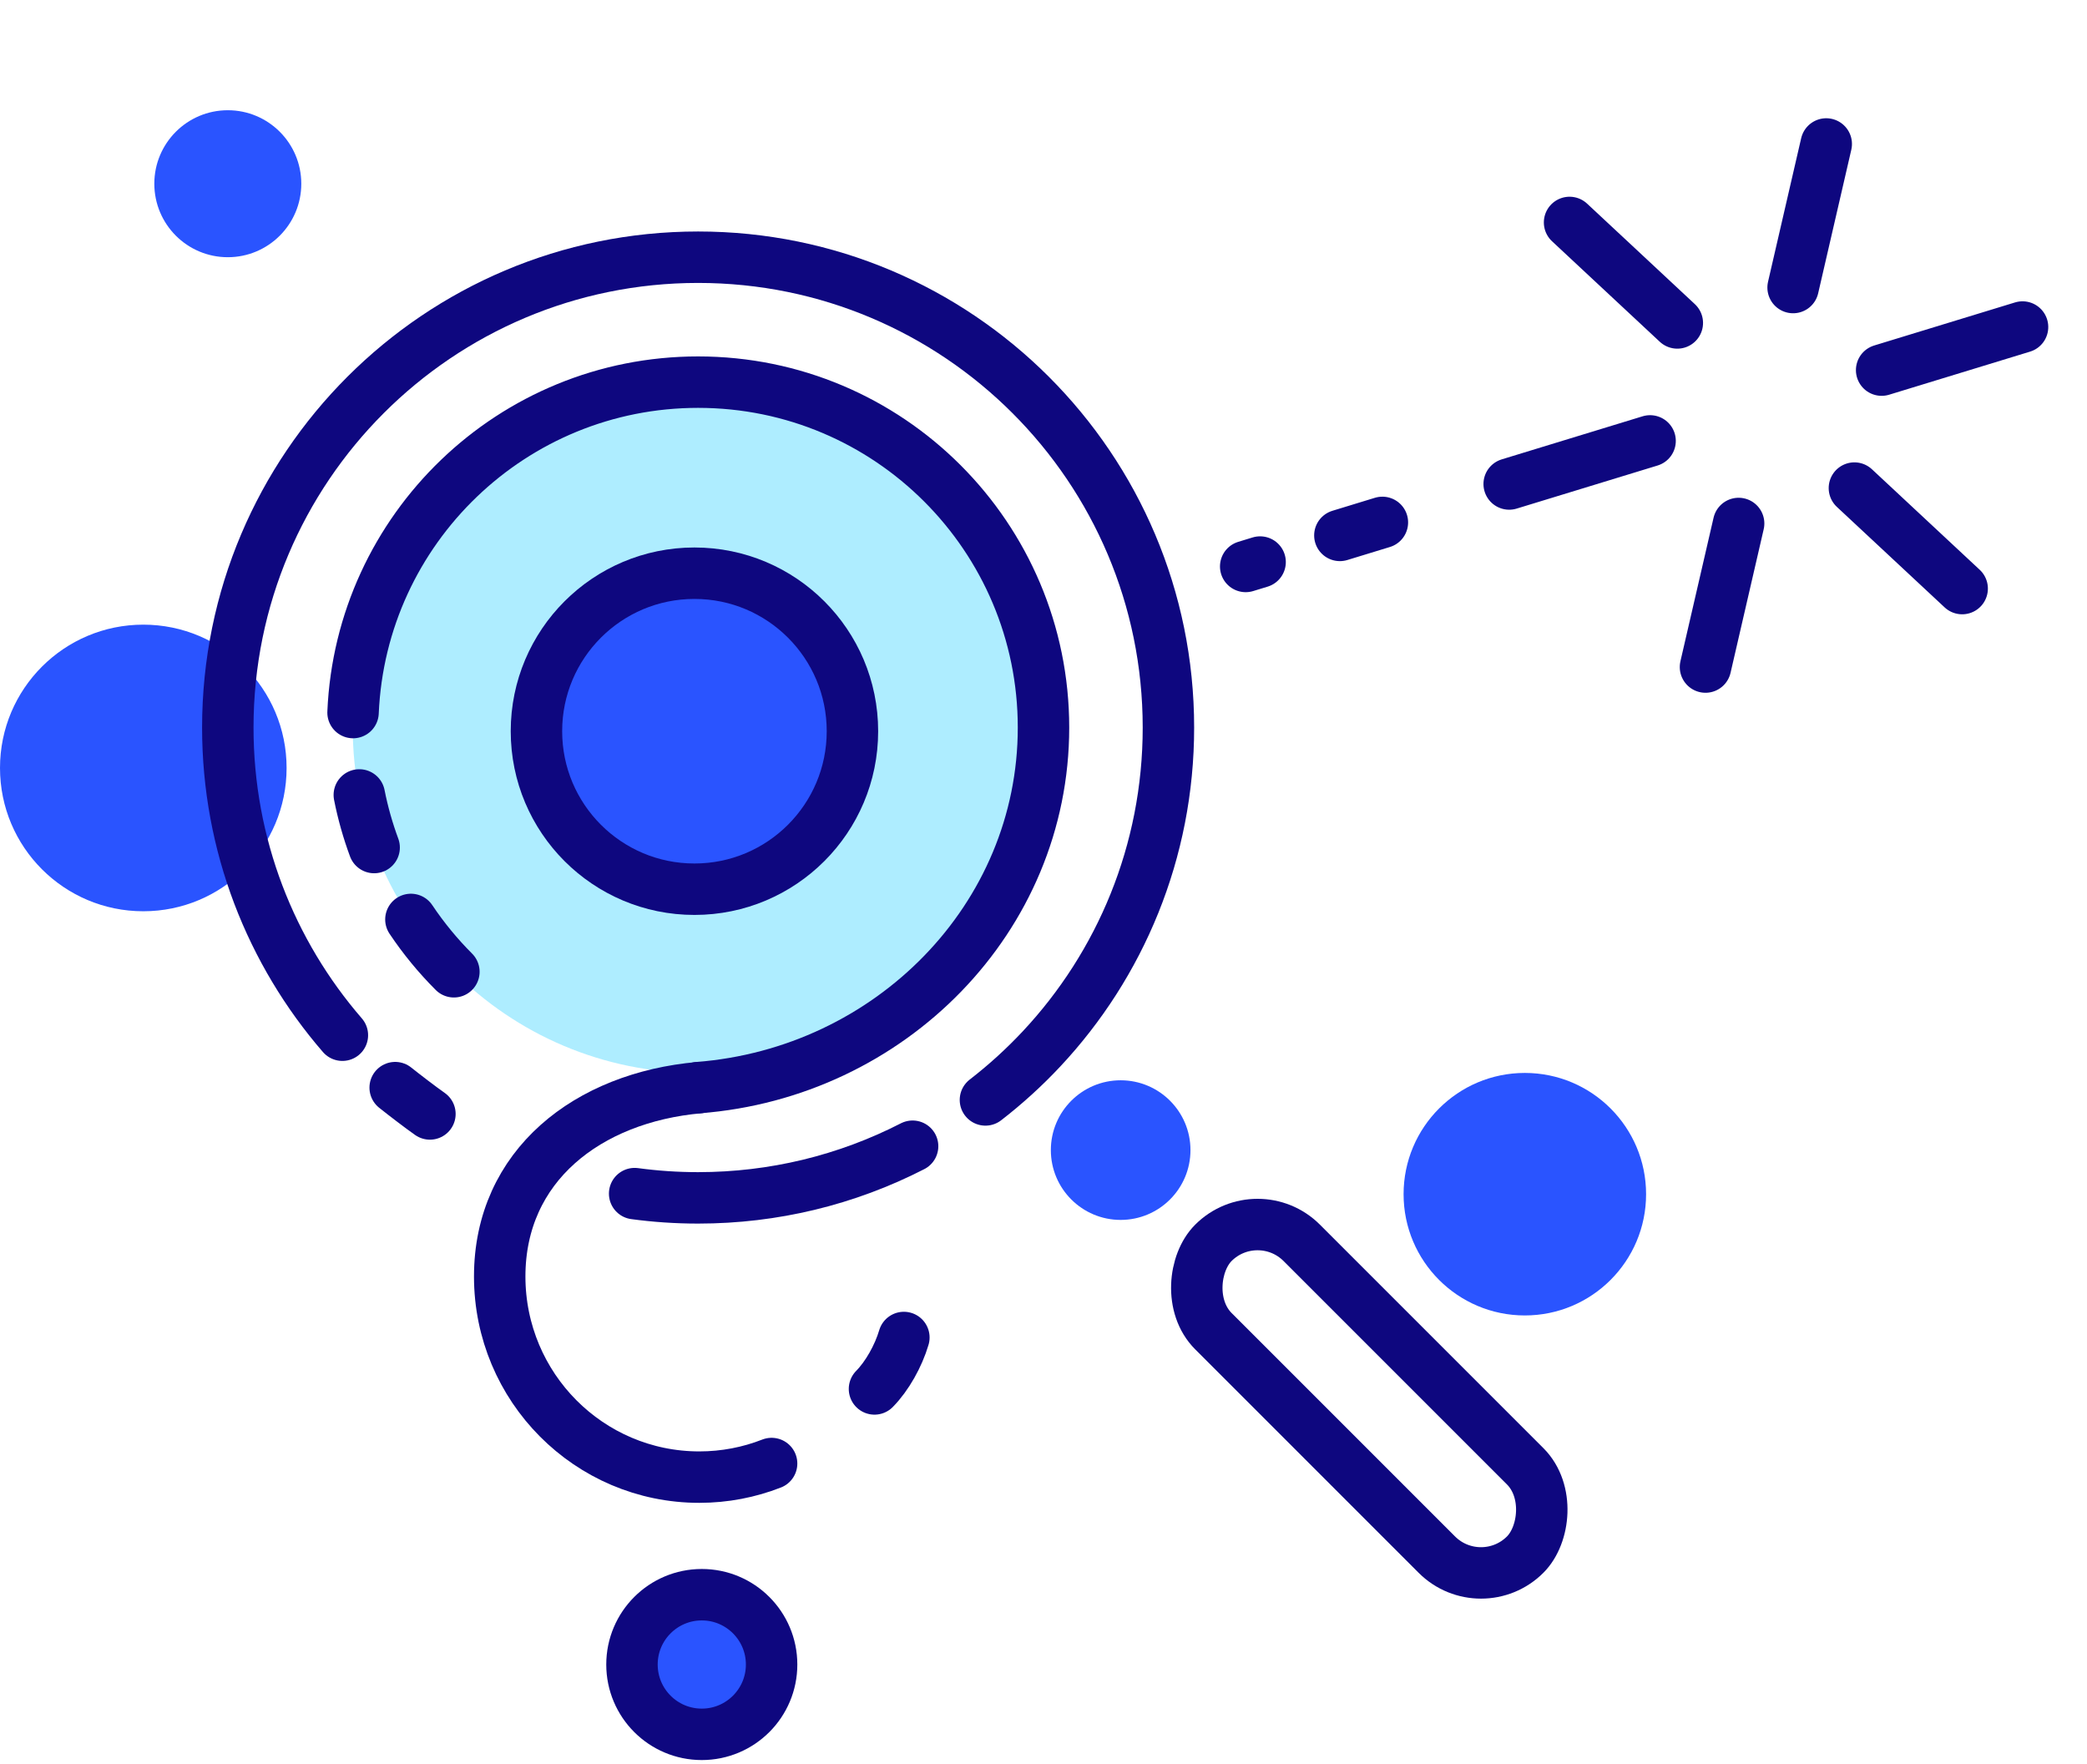
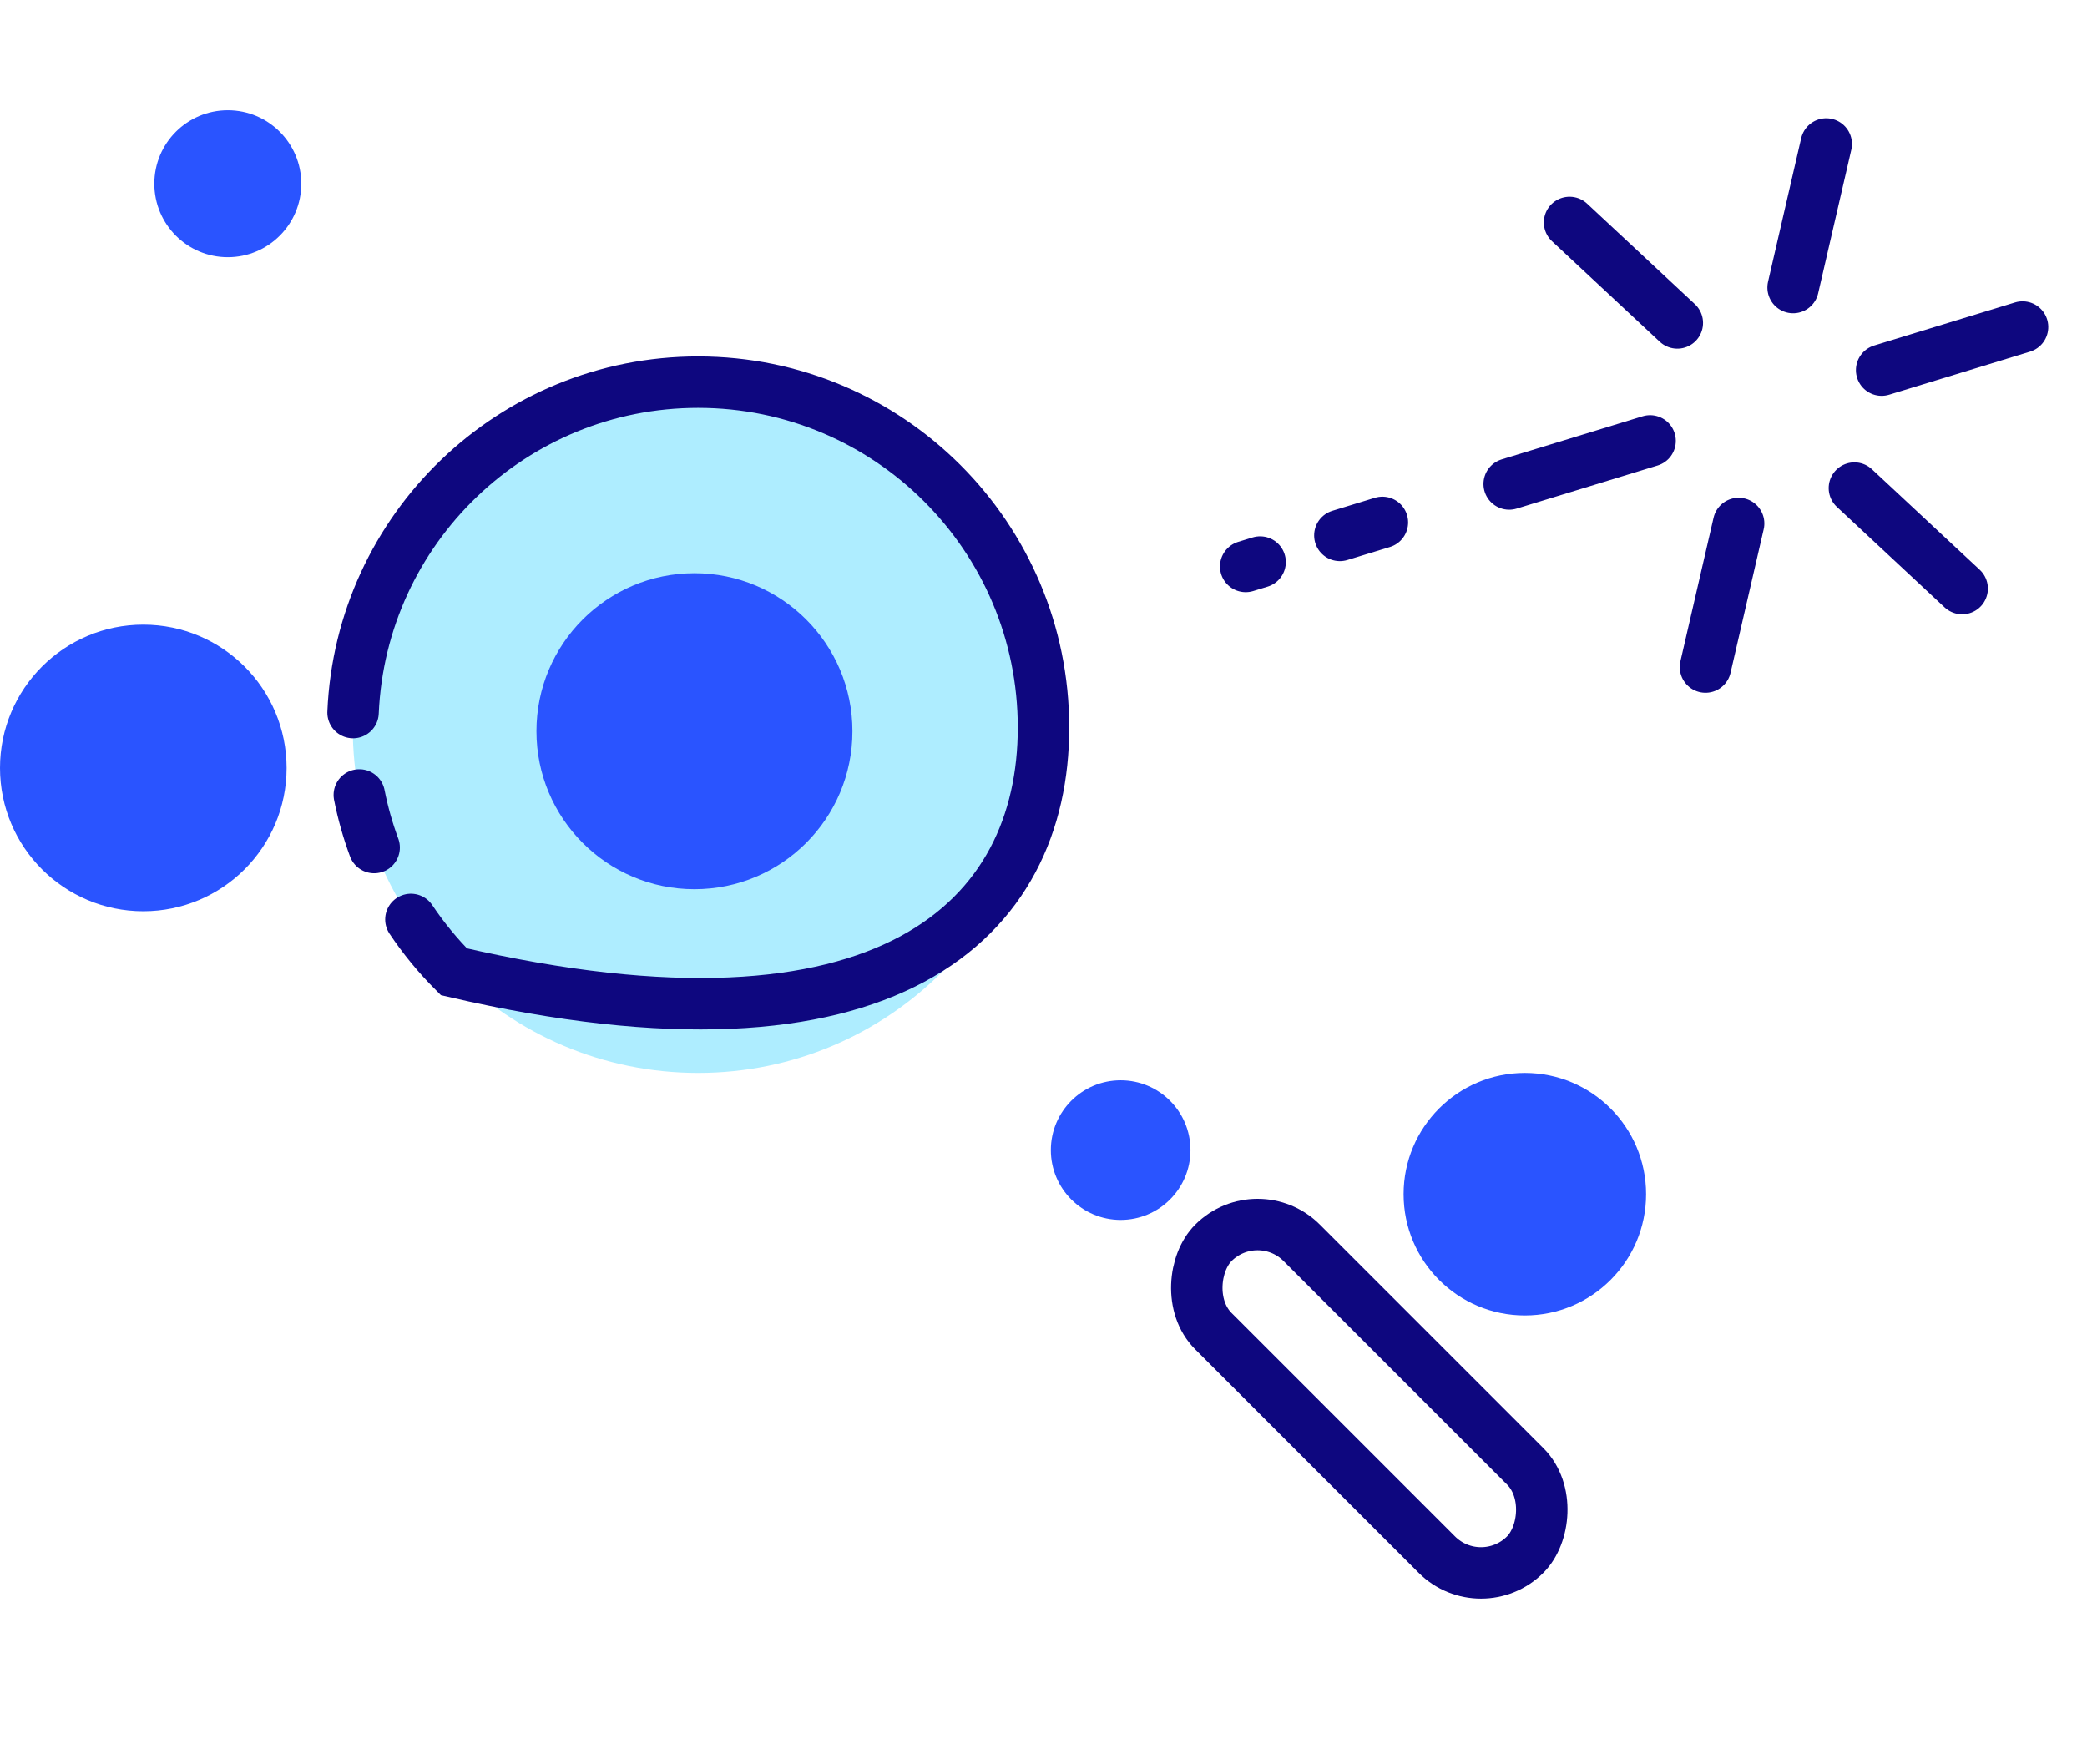
<svg xmlns="http://www.w3.org/2000/svg" width="284px" height="240px" viewBox="0 0 284 240" version="1.1">
  <title>005 Number look up</title>
  <g id="Illustrations" stroke="none" stroke-width="1" fill="none" fill-rule="evenodd">
    <g id="005-Number-look-up" transform="translate(-51, -4)">
      <g transform="translate(51, 9.184)">
        <path d="M95,140.816 C120.957,140.816 142,119.773 142,93.816 C142,67.858 120.957,46.816 95,46.816 C69.043,46.816 48,67.858 48,93.816 C48,106.794 53.261,118.544 61.766,127.05 C70.271,135.555 82.021,140.816 95,140.816 Z" id="Oval-Copy-2" fill="#AEEDFF" />
        <circle id="Oval-Copy-5" fill="#2A54FF" cx="207.5" cy="157.316" r="16.5" />
        <rect id="Rectangle" stroke="#0E077F" stroke-width="7" transform="translate(186.333, 185.148) rotate(45) translate(-186.333, -185.148)" x="156.333" y="176.648" width="60" height="17" rx="8.5" />
        <circle id="Oval" fill="#2A54FF" cx="152.5" cy="151.316" r="9.5" />
        <circle id="Oval-Copy-3" fill="#2A54FF" cx="19.5" cy="99.316" r="19.5" />
        <circle id="Oval-Copy-4" fill="#2A54FF" cx="31" cy="19.816" r="10" />
        <path d="M240.632,9.816 L240.632,29.866 M240.632,62.816 L240.632,82.866 M272.264,28.078 L254.899,38.104 M272.264,28.078 L254.899,38.104 M226.364,54.578 L209,64.604 M226.364,54.578 L209,64.604 M193.364,73.578 L188.124,76.604 M178.364,82.578 L176.588,83.604 M272.264,64.604 L254.899,54.578 M272.264,64.604 L254.899,54.578 M226.364,38.104 L209,28.078 M226.364,38.104 L209,28.078" id="Combined-Shape" stroke="#0E077F" stroke-width="7" stroke-linecap="round" transform="translate(224.426, 46.71) rotate(13) translate(-224.426, -46.71)" />
        <circle id="Oval" fill="#2A54FF" cx="94.5" cy="94.316" r="21.5" />
-         <circle id="Oval-Copy" stroke="#0E077F" stroke-width="7" stroke-linecap="round" cx="94.5" cy="94.316" r="21.5" />
-         <path d="M48.895,102.988 C49.381,105.448 50.06,107.839 50.914,110.145 M55.916,119.929 C57.632,122.492 59.593,124.876 61.766,127.05 M95,142.816 C121.104,140.816 142,119.773 142,93.816 C142,67.858 120.957,46.816 95,46.816 C69.725,46.816 49.11,66.766 48.043,91.778" id="Shape" stroke="#0E077F" stroke-width="7" stroke-linecap="round" />
-         <circle id="Oval-Copy-6" stroke="#0E077F" stroke-width="7" fill="#2A54FF" cx="95.5" cy="221.316" r="9.5" />
-         <path d="M119,183.816 C120.727,182.063 122.255,179.334 123,176.816 M95.156,142.816 C79.987,144.159 68,153.433 68,168.513 C68,183.592 80.158,195.816 95.156,195.816 C98.628,195.816 101.948,195.16 105,193.966" id="Shape" stroke="#0E077F" stroke-width="7" stroke-linecap="round" />
-         <path d="M53.776,142.816 C54.909,143.723 57.31,145.566 58.504,146.397 M86.362,157.238 C89.187,157.619 92.07,157.816 95,157.816 C100.171,157.816 105.199,157.202 110.015,156.045 C114.99,154.848 119.74,153.071 124.187,150.788 M134.098,144.489 C136.825,142.381 139.378,140.059 141.73,137.546 C152.442,126.104 159,110.726 159,93.816 C159,58.469 130.346,29.816 95,29.816 C59.654,29.816 31,58.469 31,93.816 C31,109.824 36.877,124.459 46.592,135.682" id="Shape" stroke="#0E077F" stroke-width="7" stroke-linecap="round" />
+         <path d="M48.895,102.988 C49.381,105.448 50.06,107.839 50.914,110.145 M55.916,119.929 C57.632,122.492 59.593,124.876 61.766,127.05 C121.104,140.816 142,119.773 142,93.816 C142,67.858 120.957,46.816 95,46.816 C69.725,46.816 49.11,66.766 48.043,91.778" id="Shape" stroke="#0E077F" stroke-width="7" stroke-linecap="round" />
      </g>
    </g>
  </g>
</svg>